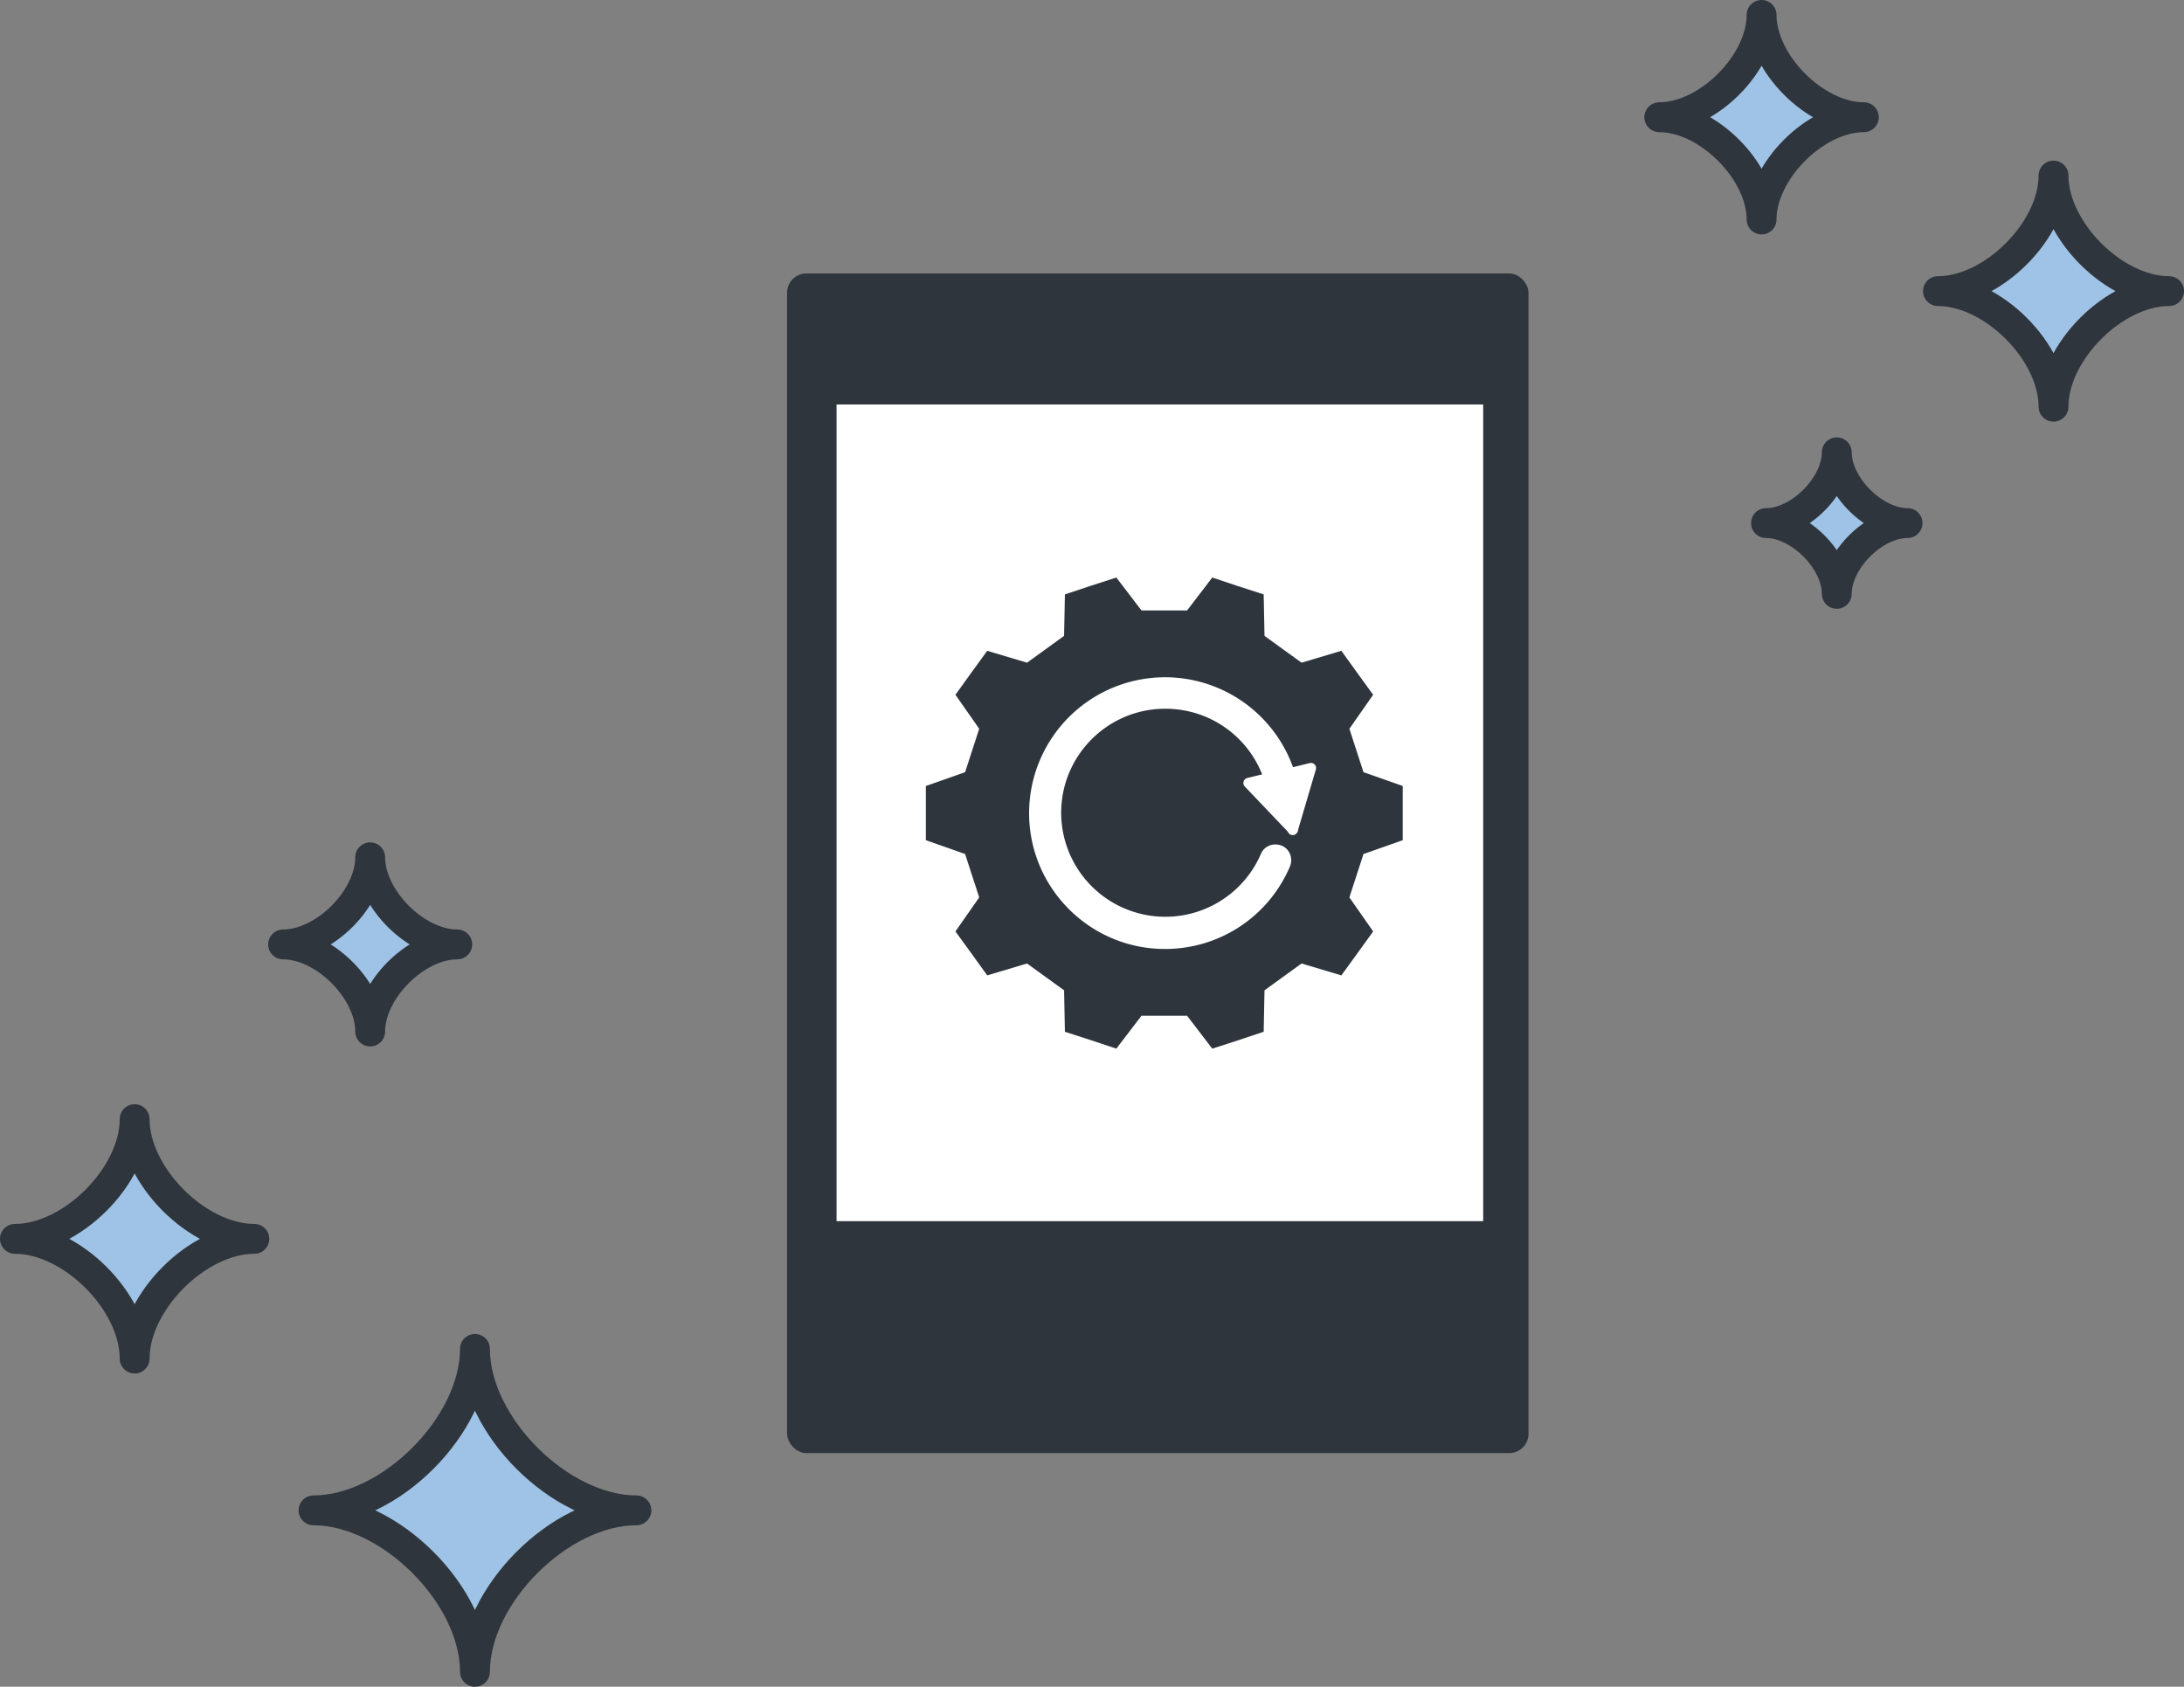
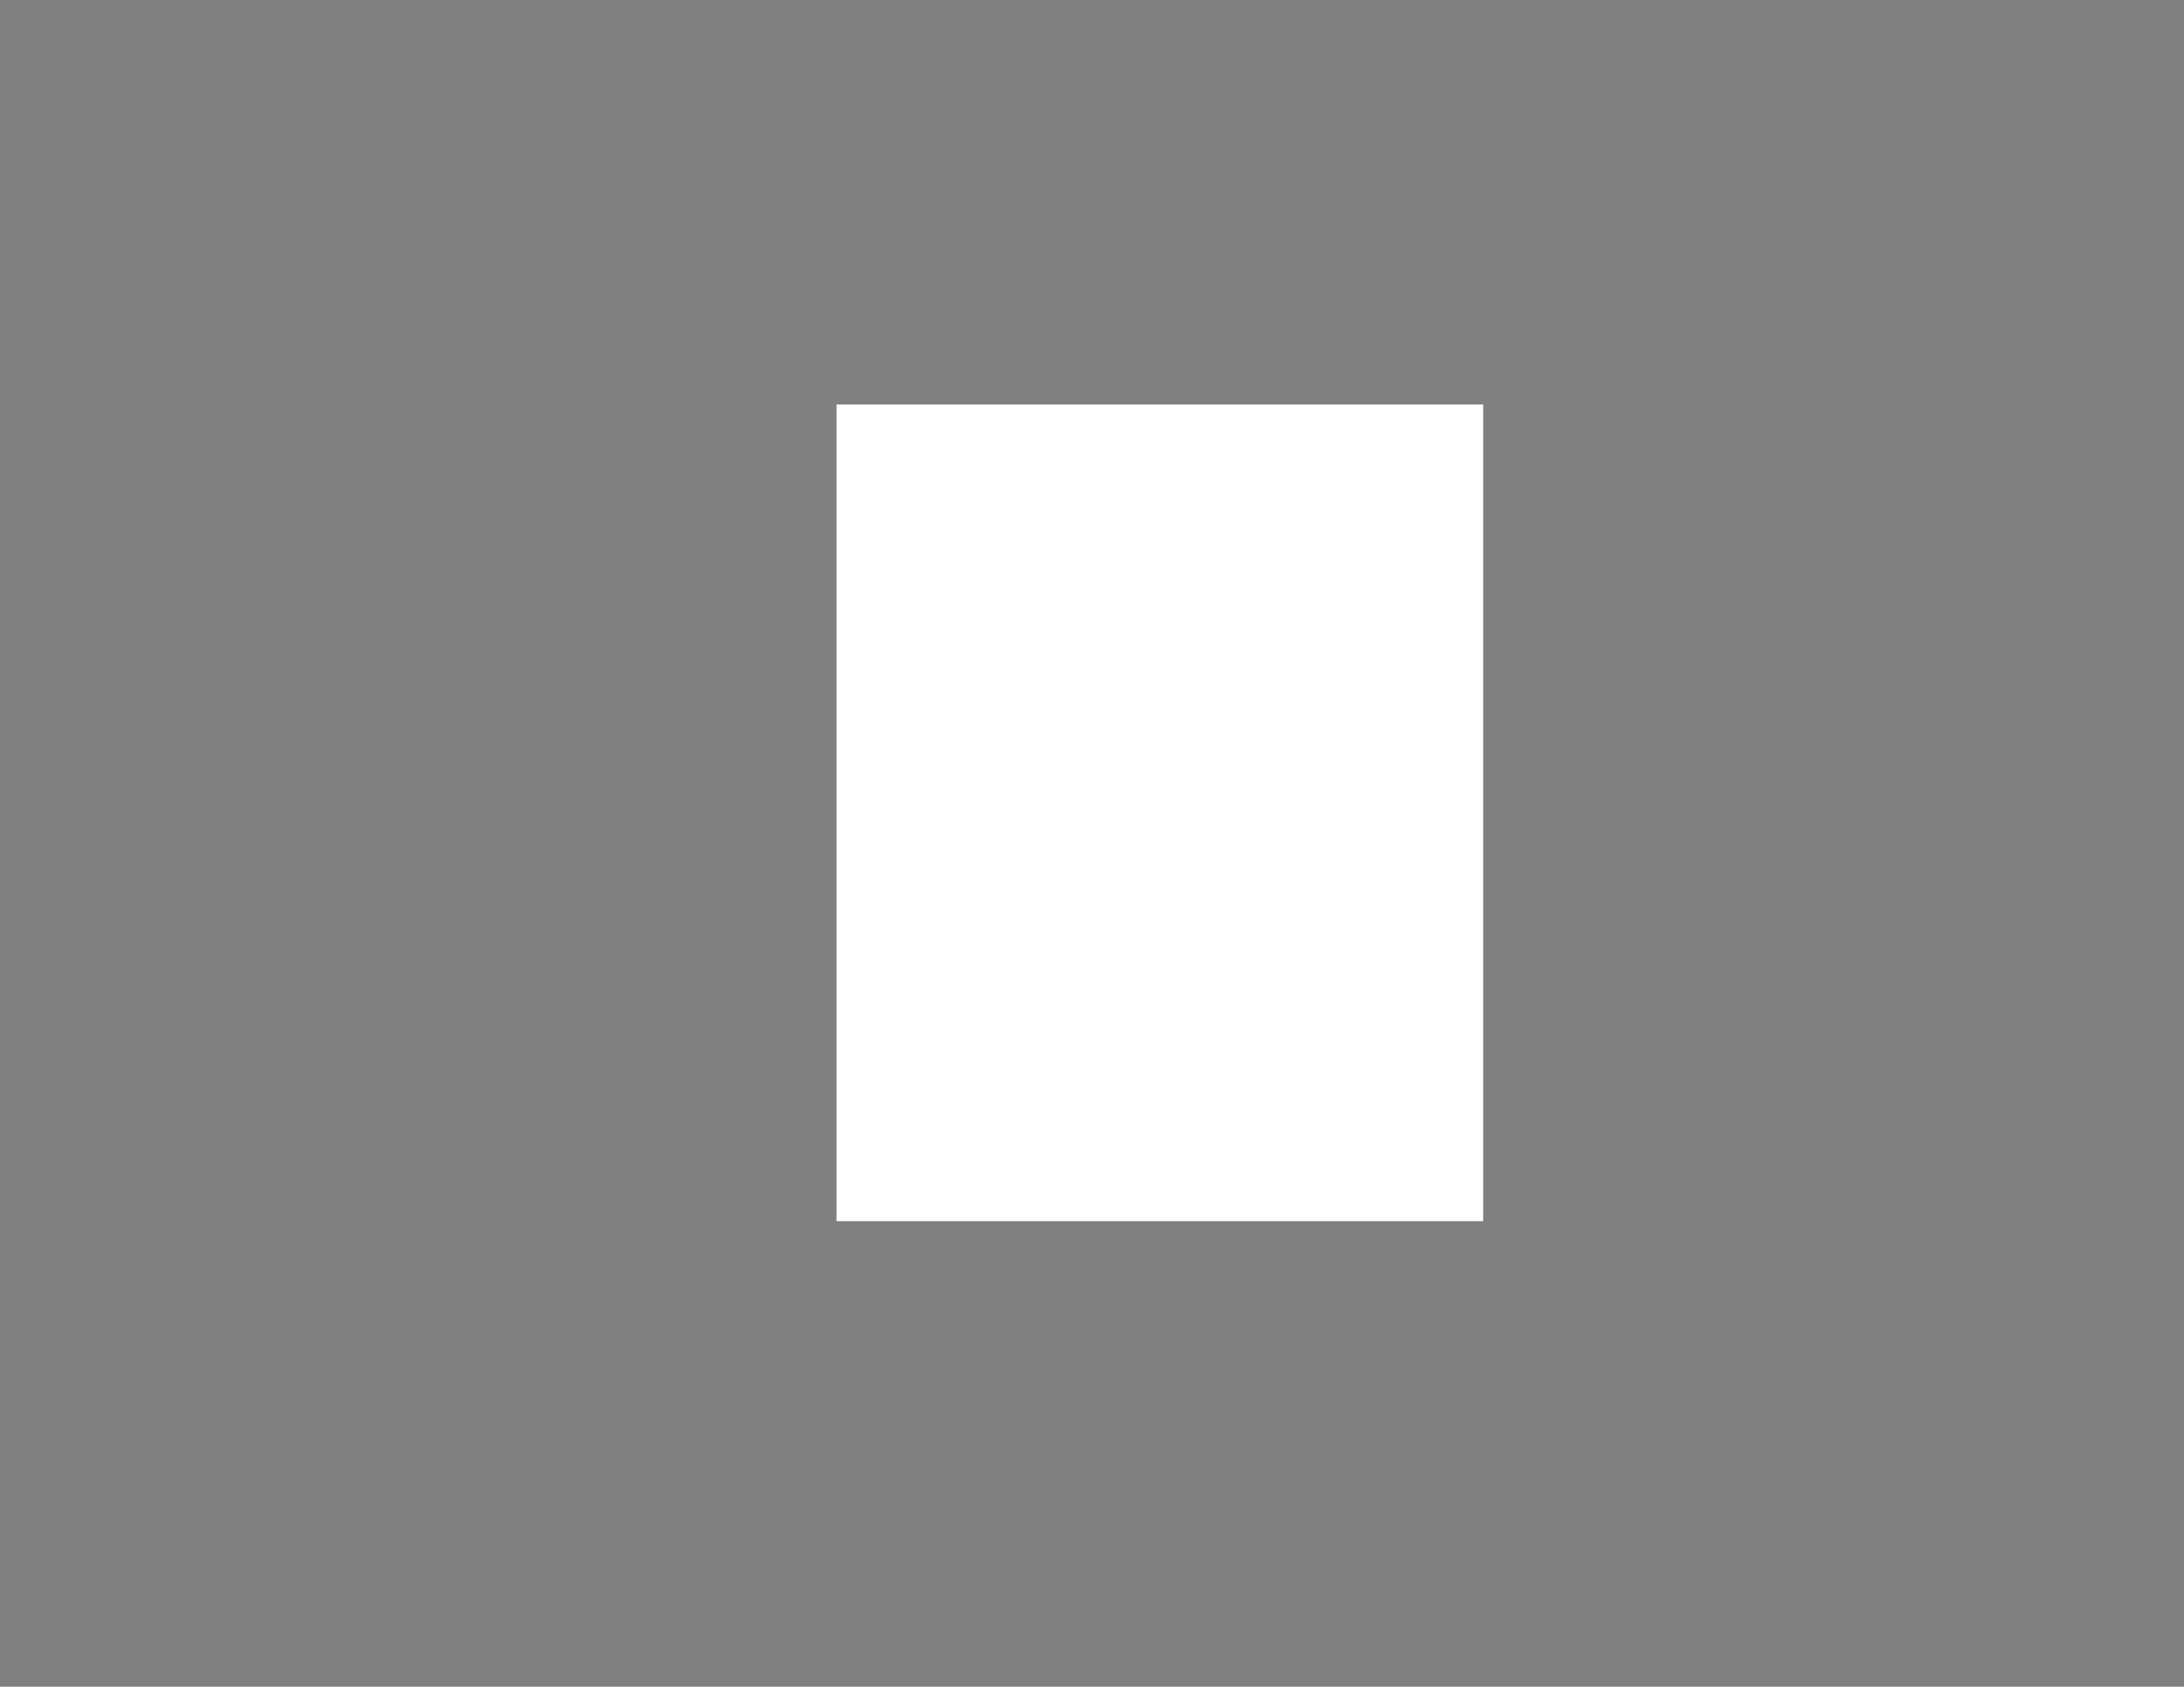
<svg xmlns="http://www.w3.org/2000/svg" id="_レイヤー_2" data-name="レイヤー 2" viewBox="0 0 79 61.01">
  <rect x="0" y="0" width="79" height="61.01" fill="#808080" stroke="none" />
  <defs>
    <style>.cls-3{fill:#2f353d}</style>
  </defs>
  <g id="_レイヤー_1-2" data-name="レイヤー 1">
-     <rect class="cls-3" x="28.47" y="9.89" width="26.82" height="42.67" rx=".7" ry=".7" />
    <path fill="#fff" d="M30.26 14.63h23.39v29.54H30.26z" />
-     <path class="cls-3" d="M49.32 30.89l1.42-.5v-1.96l-1.42-.5c-.21-.65-.3-.92-.51-1.57l.86-1.23c-.58-.79-.57-.79-1.15-1.59l-1.44.43c-.56-.4-.78-.57-1.34-.97l-.03-1.5c-.94-.3-.93-.3-1.86-.61l-.91 1.19h-1.65l-.91-1.19c-.94.3-.93.3-1.86.61l-.03 1.5c-.56.4-.78.57-1.34.97l-1.44-.43c-.58.79-.57.79-1.15 1.59l.86 1.23c-.21.65-.3.92-.51 1.57l-1.42.5v1.96l1.42.5c.21.65.3.92.51 1.57l-.86 1.23c.58.79.57.79 1.15 1.59l1.44-.43c.56.4.78.57 1.34.97l.03 1.5c.94.3.93.3 1.86.61l.91-1.19h1.65l.91 1.19c.94-.3.93-.3 1.86-.61l.03-1.5c.56-.4.78-.57 1.34-.97l1.44.43c.58-.79.57-.79 1.15-1.59l-.86-1.23c.21-.65.3-.92.51-1.57z" />
-     <path d="M46.76 30.02l.66-2.24-.77.19a4.733 4.733 0 00-9.24 1.44c0 2.61 2.12 4.73 4.73 4.73 1.9 0 3.6-1.12 4.35-2.87.08-.2 0-.43-.2-.51-.2-.08-.43 0-.51.2a3.952 3.952 0 01-7.58-1.56c0-2.18 1.77-3.95 3.95-3.95 1.72 0 3.21 1.09 3.75 2.69l-.74.18 1.61 1.69z" stroke="#fff" stroke-width=".37" stroke-linecap="round" stroke-linejoin="round" fill="#fff" />
-     <path d="M70.1 10.53c1.98 0 4.18-2.2 4.18-4.18 0 1.98 2.2 4.18 4.18 4.18-1.98 0-4.18 2.2-4.18 4.18 0-1.98-2.2-4.18-4.18-4.18zm-6.22 8.39c1.21 0 2.56-1.35 2.56-2.56 0 1.21 1.35 2.56 2.56 2.56-1.21 0-2.56 1.35-2.56 2.56 0-1.21-1.35-2.56-2.56-2.56zM60.02 4.24c1.75 0 3.7-1.95 3.7-3.7 0 1.75 1.95 3.7 3.7 3.7-1.75 0-3.7 1.95-3.7 3.7 0-1.75-1.95-3.7-3.7-3.7zM9.2 44.81c-2.05 0-4.33 2.28-4.33 4.33 0-2.05-2.28-4.33-4.33-4.33 2.05 0 4.33-2.28 4.33-4.33 0 2.05 2.28 4.33 4.33 4.33zm7.34-10.65c-1.49 0-3.15 1.66-3.15 3.15 0-1.49-1.66-3.15-3.15-3.15 1.49 0 3.15-1.66 3.15-3.15 0 1.49 1.66 3.15 3.15 3.15zm6.48 20.47c-2.77 0-5.84 3.08-5.84 5.84 0-2.77-3.08-5.84-5.84-5.84 2.77 0 5.84-3.08 5.84-5.84 0 2.77 3.08 5.84 5.84 5.84z" fill="#9fc3e6" stroke="#2f353d" stroke-width="1.08" stroke-linecap="round" stroke-linejoin="round" />
  </g>
</svg>